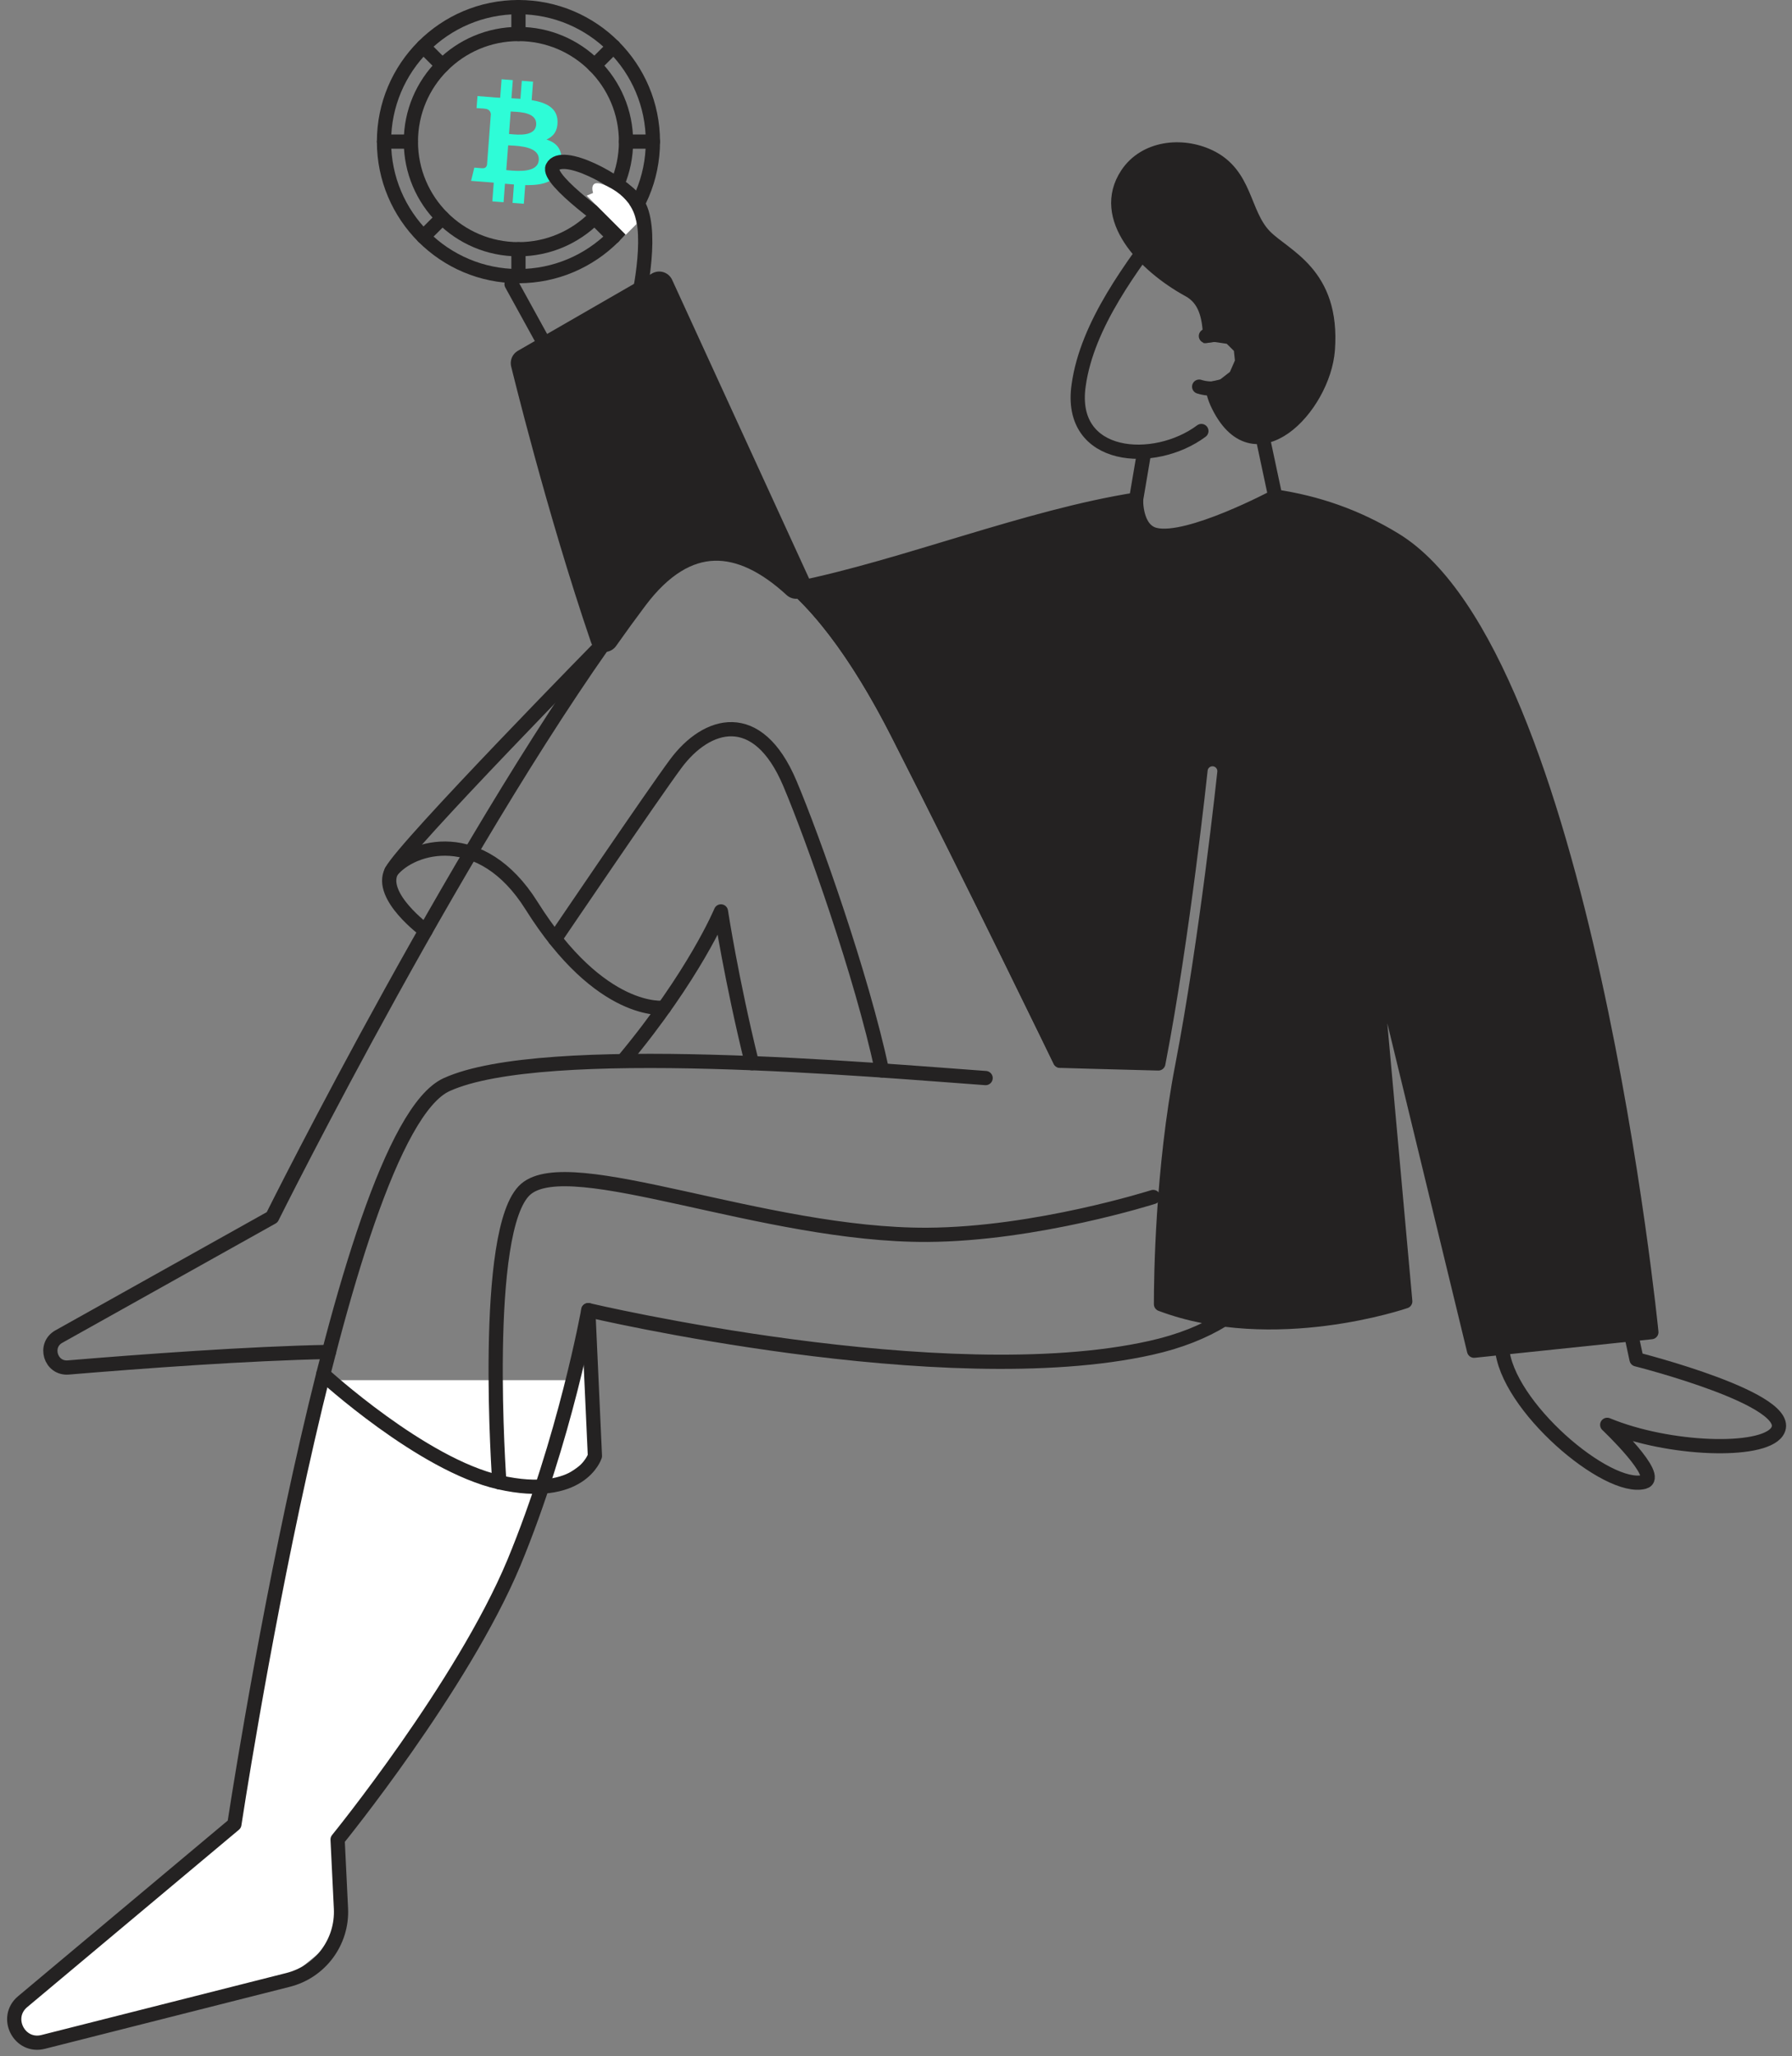
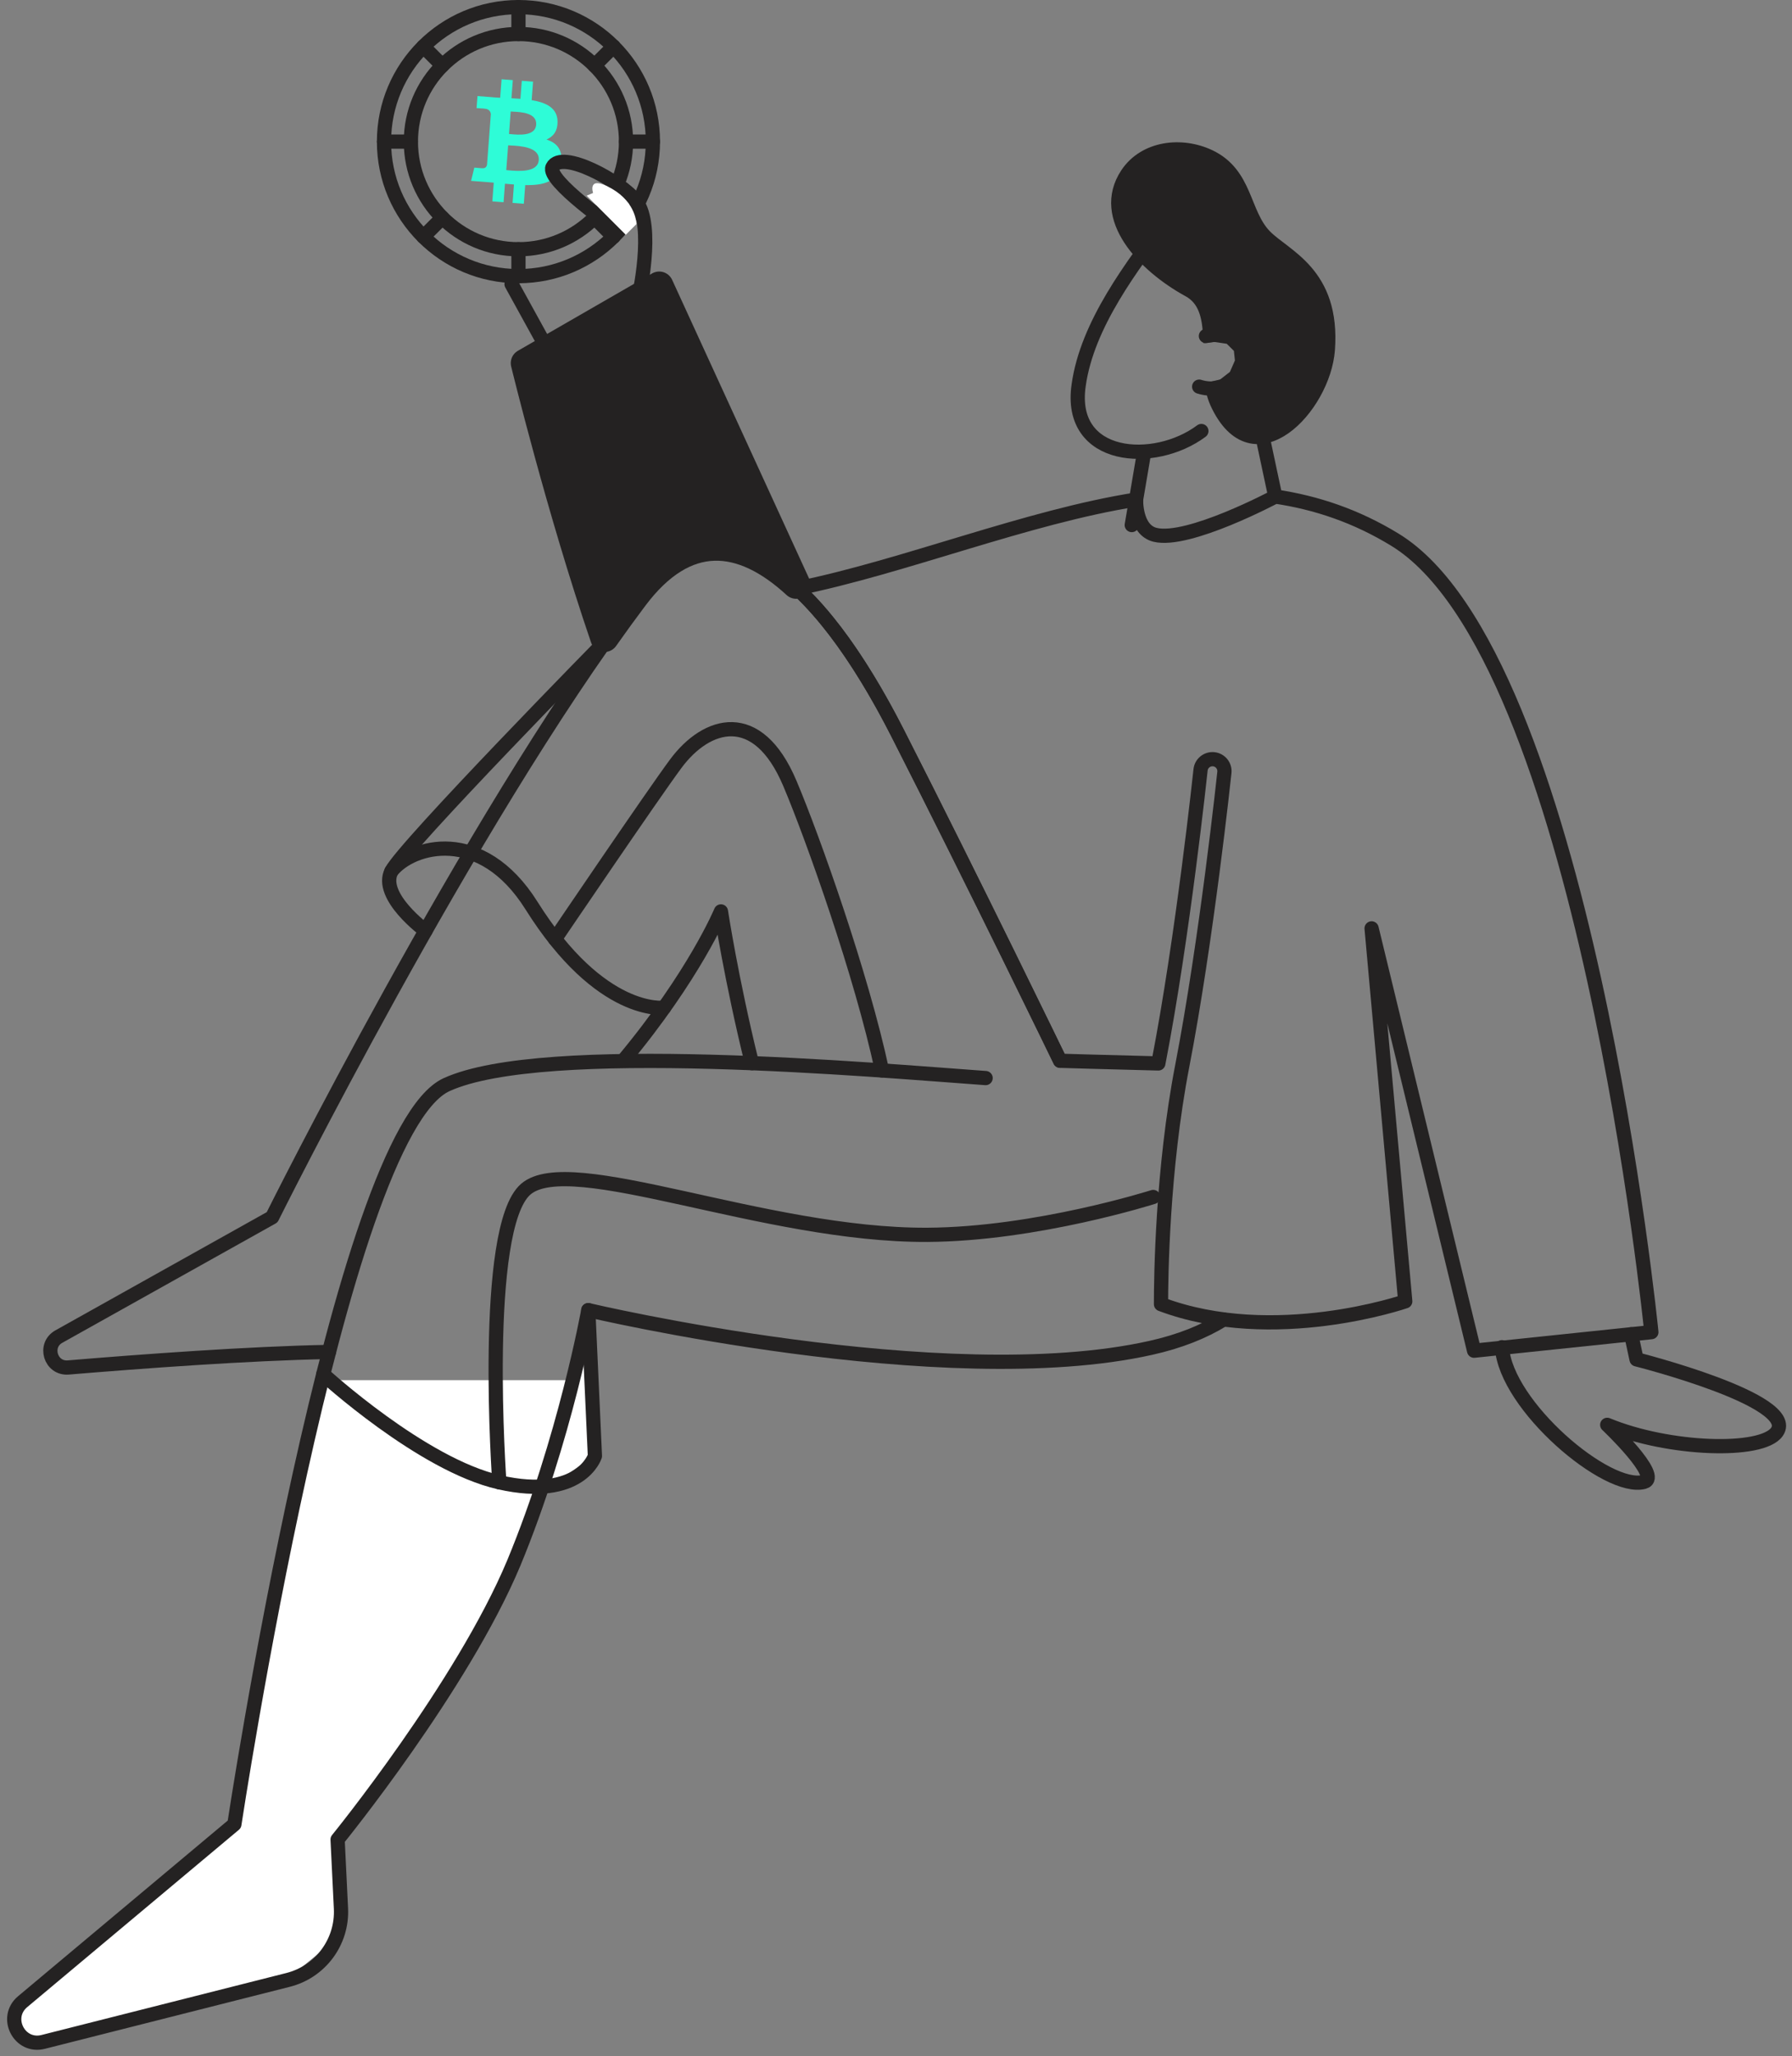
<svg xmlns="http://www.w3.org/2000/svg" width="252" height="289" viewBox="0 0 252 289" fill="none">
  <rect x="0" y="0" width="252" height="289" fill="#808080" stroke="none" />
  <circle cx="72.907" cy="19.907" r="18.907" stroke="#242222" stroke-width="2" stroke-linecap="round" stroke-linejoin="round" />
  <circle cx="72.907" cy="19.907" r="15.126" stroke="#242222" stroke-width="2" stroke-linecap="round" stroke-linejoin="round" />
  <path d="M54 19.907H57.782" stroke="#242222" stroke-width="2" stroke-linecap="round" stroke-linejoin="round" />
  <path d="M88.032 19.907H91.814" stroke="#242222" stroke-width="2" stroke-linecap="round" stroke-linejoin="round" />
  <path d="M72.907 4.781V1" stroke="#242222" stroke-width="2" stroke-linecap="round" stroke-linejoin="round" />
  <path d="M72.907 35.032V38.814" stroke="#242222" stroke-width="2" stroke-linecap="round" stroke-linejoin="round" />
  <path d="M59.538 6.538L62.212 9.211" stroke="#242222" stroke-width="2" stroke-linecap="round" stroke-linejoin="round" />
  <path d="M83.602 30.602L86.277 33.276" stroke="#242222" stroke-width="2" stroke-linecap="round" stroke-linejoin="round" />
  <path d="M83.602 9.211L86.277 6.538" stroke="#242222" stroke-width="2" stroke-linecap="round" stroke-linejoin="round" />
  <path d="M62.212 30.602L59.538 33.276" stroke="#242222" stroke-width="2" stroke-linecap="round" stroke-linejoin="round" />
  <path fill-rule="evenodd" clip-rule="evenodd" d="M78.404 17.05C78.365 15.162 76.795 14.411 74.765 14.078L74.962 11.477L73.379 11.358L73.188 13.889C72.772 13.858 72.346 13.834 71.923 13.81L72.116 11.262L70.534 11.142L70.337 13.742C69.993 13.723 69.657 13.704 69.328 13.679L69.329 13.671L67.146 13.505L67.018 15.195C67.018 15.195 68.189 15.261 68.168 15.281C68.809 15.33 68.99 15.718 69.026 16.044L68.802 19.006C68.846 19.009 68.903 19.016 68.968 19.029L68.801 19.017L68.486 23.167C68.443 23.366 68.3 23.679 67.852 23.646C67.871 23.665 66.701 23.558 66.701 23.558L66.244 25.425L68.304 25.581C68.536 25.599 68.766 25.619 68.994 25.638L68.994 25.638C69.142 25.651 69.288 25.664 69.433 25.676L69.235 28.306L70.816 28.426L71.013 25.824C71.446 25.866 71.866 25.901 72.276 25.932L72.079 28.522L73.662 28.642L73.861 26.017C76.534 26.065 78.447 25.536 78.867 23.055C79.206 21.058 78.328 20.088 76.845 19.611C77.798 19.212 78.434 18.432 78.403 17.05L78.404 17.05ZM75.763 22.506C75.627 24.309 72.796 24.055 71.502 23.939C71.386 23.928 71.282 23.919 71.194 23.912L71.459 20.428C71.566 20.436 71.698 20.443 71.846 20.451C73.176 20.52 75.902 20.662 75.764 22.506L75.763 22.506ZM71.84 18.856C72.92 18.956 75.275 19.173 75.399 17.534C75.526 15.858 73.254 15.746 72.144 15.692C72.019 15.686 71.909 15.68 71.818 15.673L71.579 18.833C71.653 18.839 71.741 18.847 71.84 18.856Z" fill="#2EFCD7" />
  <path d="M80 194H45.5L40 216.5L33 256L3.5 281L1.5 284L3.5 287H7.5L40 278.5L45.5 274L48.5 270.5L47 265.5V258.5L50.5 255L61.5 238.5L68.5 228.5L76.5 209.5L83 205V191L80 194Z" fill="white" />
  <path d="M149.077 149.103C149.077 149.103 137.098 124.394 126.226 103.043C115.086 81.164 101.178 68.65 89.272 84.477C65.976 115.45 38.266 171.104 38.266 171.104L8.276 187.871C6.096 189.091 7.112 192.422 9.605 192.215C19.763 191.367 35.041 190.234 46.263 190.03" stroke="#242222" stroke-width="2" stroke-linecap="round" stroke-linejoin="round" />
  <path d="M105.738 149.442C102.835 137.666 101.382 128.108 101.382 128.108C101.382 128.108 97.675 137.058 87.66 149.069" stroke="#242222" stroke-width="2" stroke-linecap="round" stroke-linejoin="round" />
  <path d="M164.284 30.596C159.2 37.359 152.879 45.581 151.685 54.155C150.157 64.724 162.356 65.499 168.944 60.586" stroke="#242222" stroke-width="2" stroke-linecap="round" stroke-linejoin="round" />
  <path d="M170.172 47.128C170.037 44.423 169.494 42.02 167.201 40.763C160.899 37.317 154.468 30.596 158.516 24.491C161.011 20.73 166.187 20.176 170.073 22.026C175.249 24.491 174.737 29.983 177.844 33.189C180.627 36.062 187.527 38.369 186.725 49.164C186.125 57.245 176.232 67.717 171.136 56.586C170.856 55.974 170.662 55.31 170.527 54.612L172.022 54.266L173.771 52.911L174.683 50.829L174.476 48.863L172.986 47.383L170.828 47.059L170.172 47.128Z" fill="#242222" stroke="#242222" stroke-width="2" />
  <path d="M169.582 47.231C177.707 45.512 175.335 56.424 168.633 54.348" stroke="#242222" stroke-width="2" stroke-linecap="round" stroke-linejoin="round" />
  <path d="M138.601 151.534C123.041 150.429 76.453 146.229 62.794 152.462C47.631 159.402 32.957 256.426 32.957 256.426L3.182 281.36C0.528 283.583 2.715 287.864 6.072 287.014L40.516 278.297C45.067 277.145 48.176 272.946 47.947 268.258L47.475 258.563C47.475 258.563 65.004 237.022 72.253 219.696C79.459 202.323 82.73 184.157 82.73 184.157C82.73 184.157 132.724 195.96 161.808 189.462C165.884 188.557 169.279 187.191 172.066 185.467" stroke="#242222" stroke-width="2" stroke-linecap="round" stroke-linejoin="round" />
  <path d="M160.903 63.499L159.154 73.803" stroke="#242222" stroke-width="2" stroke-linecap="round" stroke-linejoin="round" />
  <path d="M179.337 69.795L177.375 60.586" stroke="#242222" stroke-width="2" stroke-linecap="round" stroke-linejoin="round" />
  <path d="M211.211 189.369C211.745 197.585 226.044 209.708 231.195 208.295C233.745 207.596 226.015 200.277 226.015 200.277C234.65 203.854 247.781 204.294 249.884 201.264C252.967 196.823 230.139 191.074 230.139 191.074C230.139 191.074 229.718 189.087 229.379 187.548" stroke="#242222" stroke-width="2" stroke-linecap="round" stroke-linejoin="round" />
  <path d="M85.197 90.079C85.197 90.079 56.851 118.93 55.043 122.462C53.235 125.996 59.842 130.825 59.842 130.825" stroke="#242222" stroke-width="2" stroke-linecap="round" stroke-linejoin="round" />
  <path d="M55.043 122.462C57.883 118.862 67.675 116.038 74.742 127.291C84.505 142.836 93.383 141.645 93.383 141.645" stroke="#242222" stroke-width="2" stroke-linecap="round" stroke-linejoin="round" />
  <path d="M78.04 131.989C78.04 131.989 91.769 111.735 95.036 107.338C99.374 101.498 106.523 99.351 111.074 110.112C114.343 117.842 121.152 137.029 124.034 150.467" stroke="#242222" stroke-width="2" stroke-linecap="round" stroke-linejoin="round" />
  <path d="M45.459 193.173C45.459 193.173 59.352 205.902 70.22 208.356C81.688 210.948 83.66 204.656 83.66 204.656L82.728 184.155" stroke="#242222" stroke-width="2" stroke-linecap="round" stroke-linejoin="round" />
  <path d="M70.22 208.356C70.22 208.356 67.658 172.584 73.933 167.155C80.208 161.729 107.468 173.693 130.412 173.569C145.709 173.487 162.166 168.25 162.166 168.25" stroke="#242222" stroke-width="2" stroke-linecap="round" stroke-linejoin="round" />
-   <path d="M112.002 82.65C116.98 87.199 121.82 94.39 126.226 103.043C137.1 124.392 149.077 149.103 149.077 149.103C149.077 149.103 155.213 149.29 162.89 149.479C162.907 149.387 162.926 149.294 162.943 149.202C166.336 131.661 168.803 108.453 168.829 108.219C168.925 107.295 169.755 106.624 170.681 106.721C171.605 106.817 172.277 107.647 172.18 108.573C172.154 108.807 169.673 132.16 166.252 149.841C163.44 164.383 163.263 179.638 163.265 183.315C179.154 189.291 197.614 182.917 197.614 182.917L192.882 130.494L207.293 189.857L232.223 187.249C232.223 187.249 222.763 92.125 196.154 75.859C190.714 72.531 185.088 70.647 179.337 69.795C179.337 69.795 167.094 76.325 162.427 75.173C159.607 74.478 159.762 70.222 159.762 70.222C144.446 72.636 127.015 79.701 112.082 82.711" fill="#242222" />
  <path d="M112.002 82.65C116.98 87.199 121.82 94.39 126.226 103.043C137.1 124.392 149.077 149.103 149.077 149.103C149.077 149.103 155.213 149.29 162.89 149.479C162.907 149.387 162.926 149.294 162.943 149.202C166.336 131.661 168.803 108.453 168.829 108.219C168.925 107.295 169.755 106.624 170.681 106.721C171.605 106.817 172.277 107.647 172.18 108.573C172.154 108.807 169.673 132.16 166.252 149.841C163.44 164.383 163.263 179.638 163.265 183.315C179.154 189.291 197.614 182.917 197.614 182.917L192.882 130.494L207.293 189.857L232.223 187.249C232.223 187.249 222.763 92.125 196.154 75.859C190.714 72.531 185.088 70.647 179.337 69.795C179.337 69.795 167.094 76.325 162.427 75.173C159.607 74.478 159.762 70.222 159.762 70.222C144.446 72.636 127.015 79.701 112.082 82.711" stroke="#242222" stroke-width="2" stroke-linecap="round" stroke-linejoin="round" />
  <path d="M86.591 32.151C86.591 32.151 76.781 25.36 77.699 23.493C78.933 20.986 87.258 25.402 89.46 28.28C92.133 31.774 89.782 41.952 89.782 41.952" stroke="#242222" stroke-width="2" stroke-linecap="round" stroke-linejoin="round" />
  <path d="M71.938 39.935L77.078 49.269" stroke="#242222" stroke-width="2" stroke-linecap="round" stroke-linejoin="round" />
  <path d="M111.968 82.168L92.701 40.167L73.826 51.041C73.826 51.041 78.802 71.506 85.005 89.645C86.403 87.664 87.79 85.753 89.163 83.928C96.385 74.331 104.342 75.154 111.968 82.168Z" fill="#242222" stroke="#242222" stroke-width="4" stroke-linecap="round" stroke-linejoin="round" />
  <path d="M86 26.5C89.5 28.5 89.5 31.5 89.5 31.5L88 33L82.5 27.5L83.403 27.125C83.403 27.125 82.5 24.5 86 26.5Z" fill="white" />
</svg>